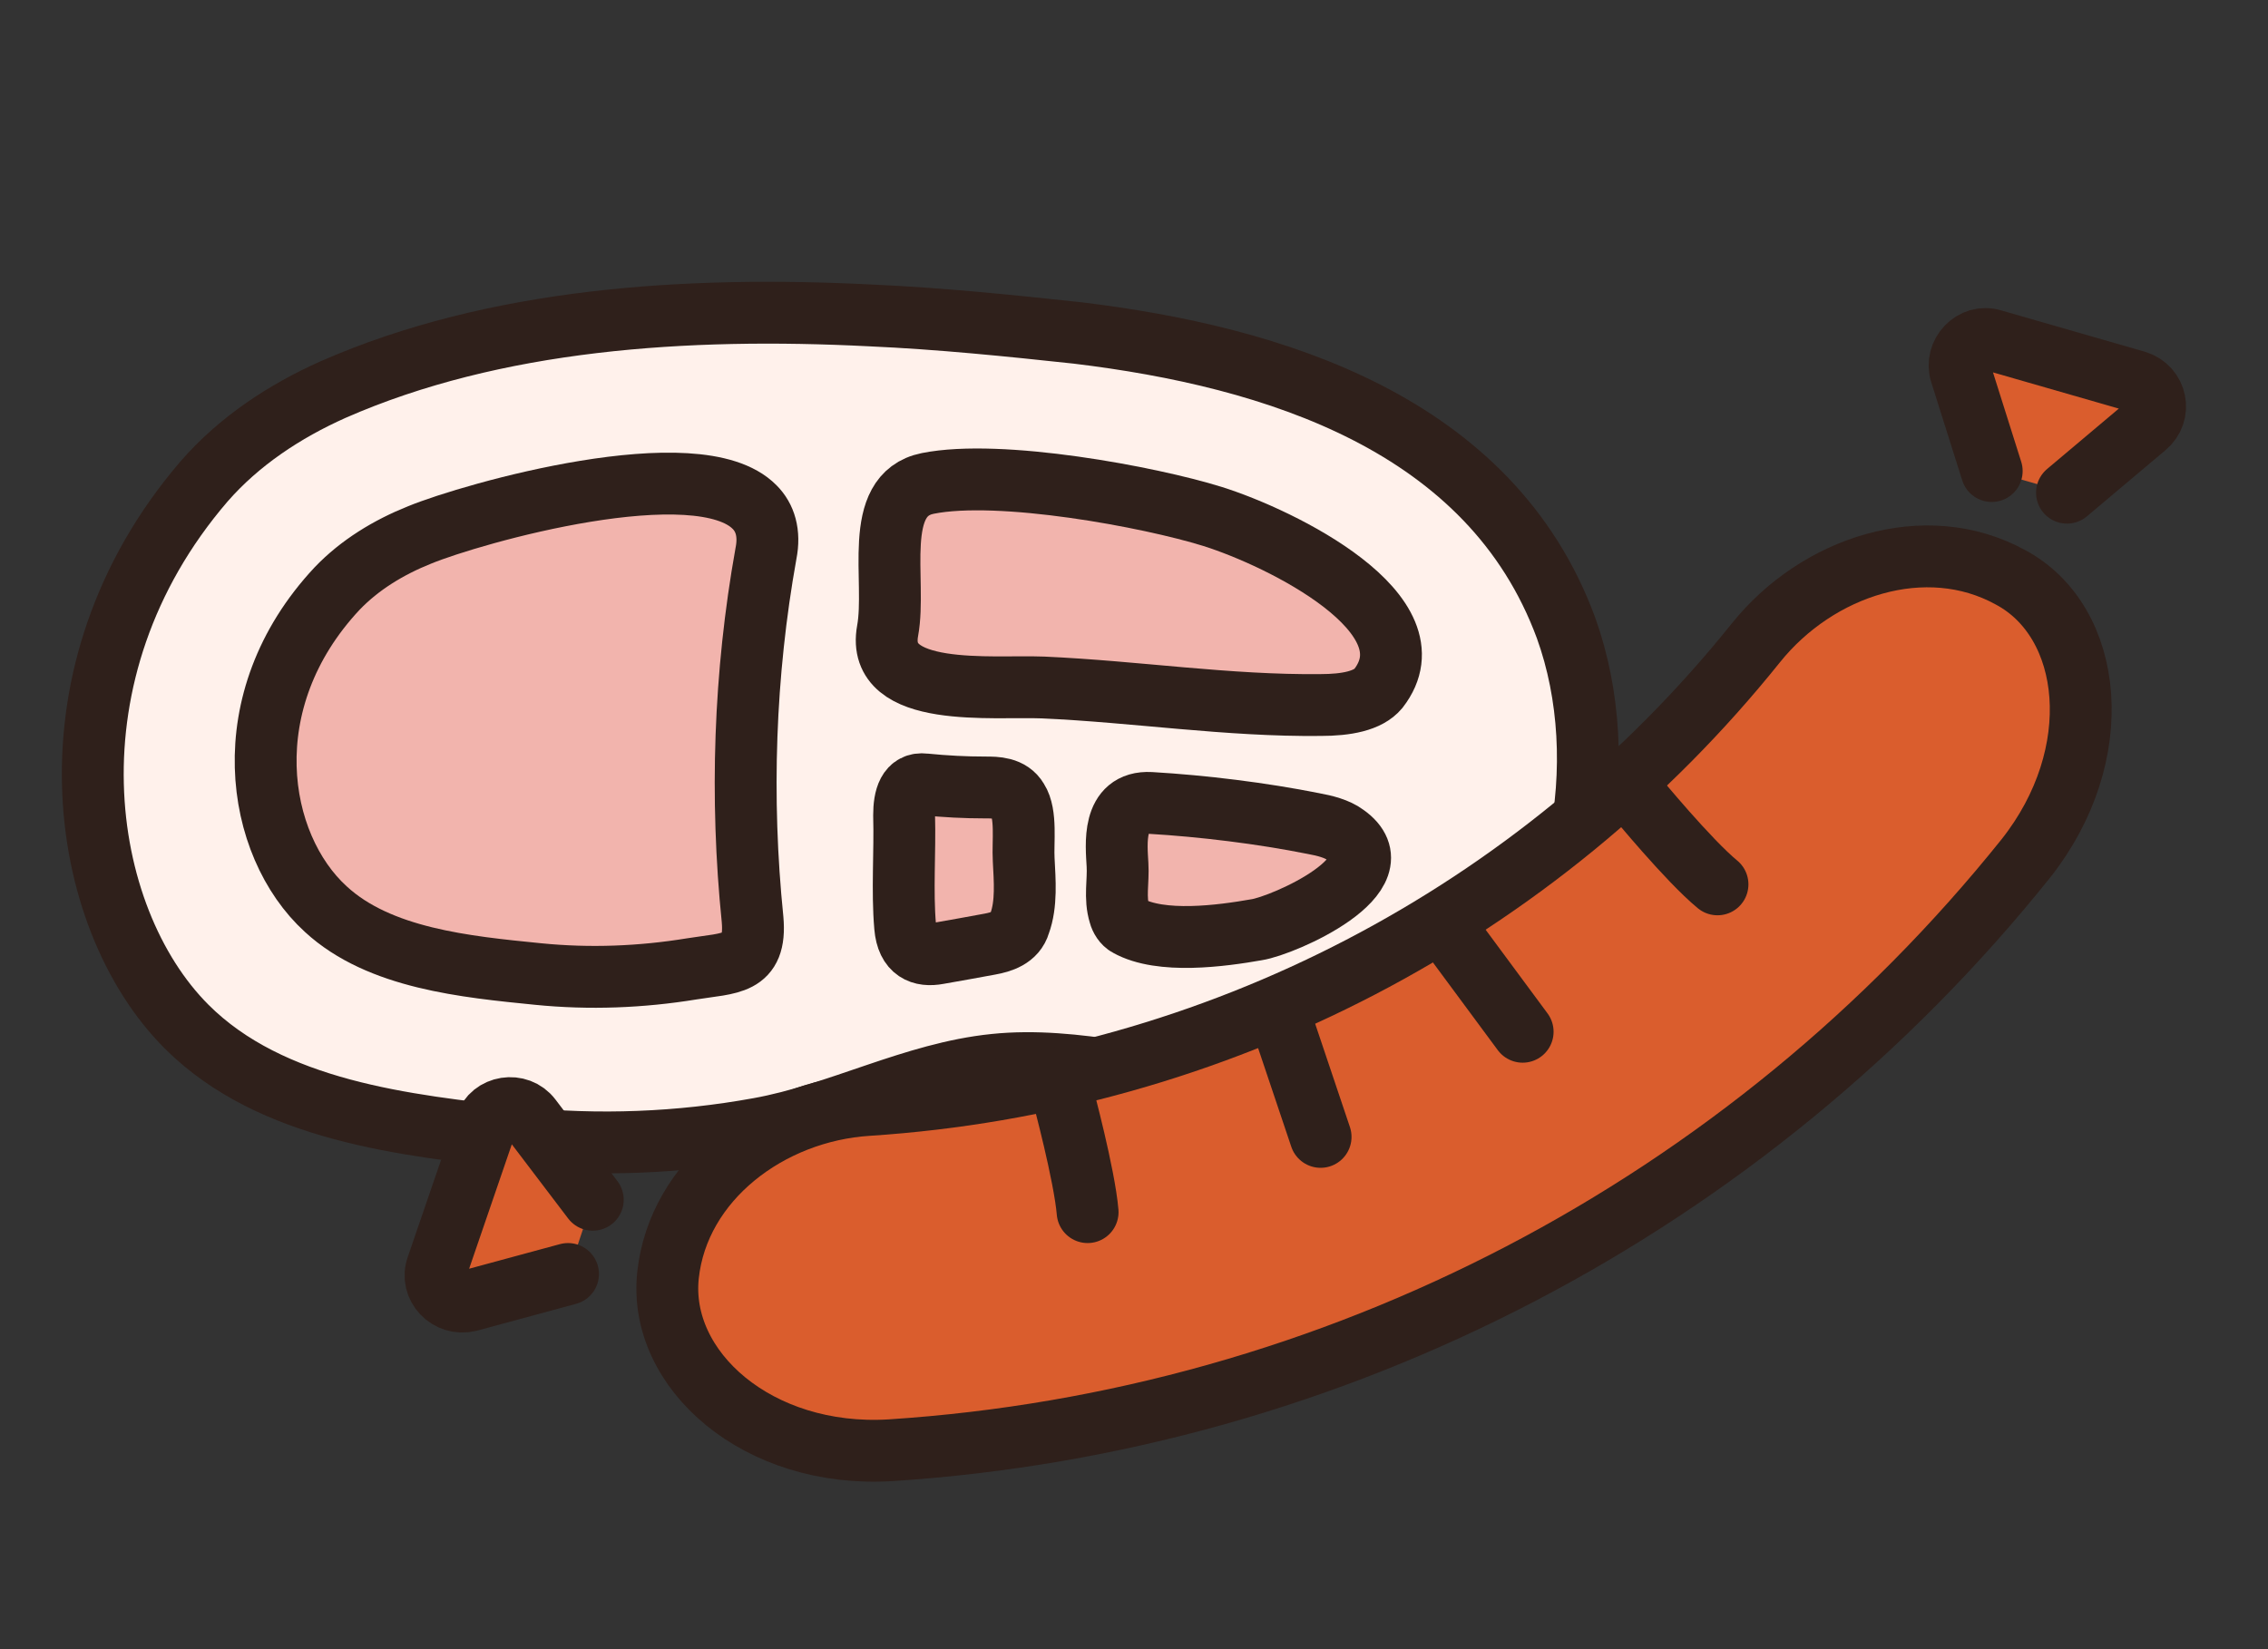
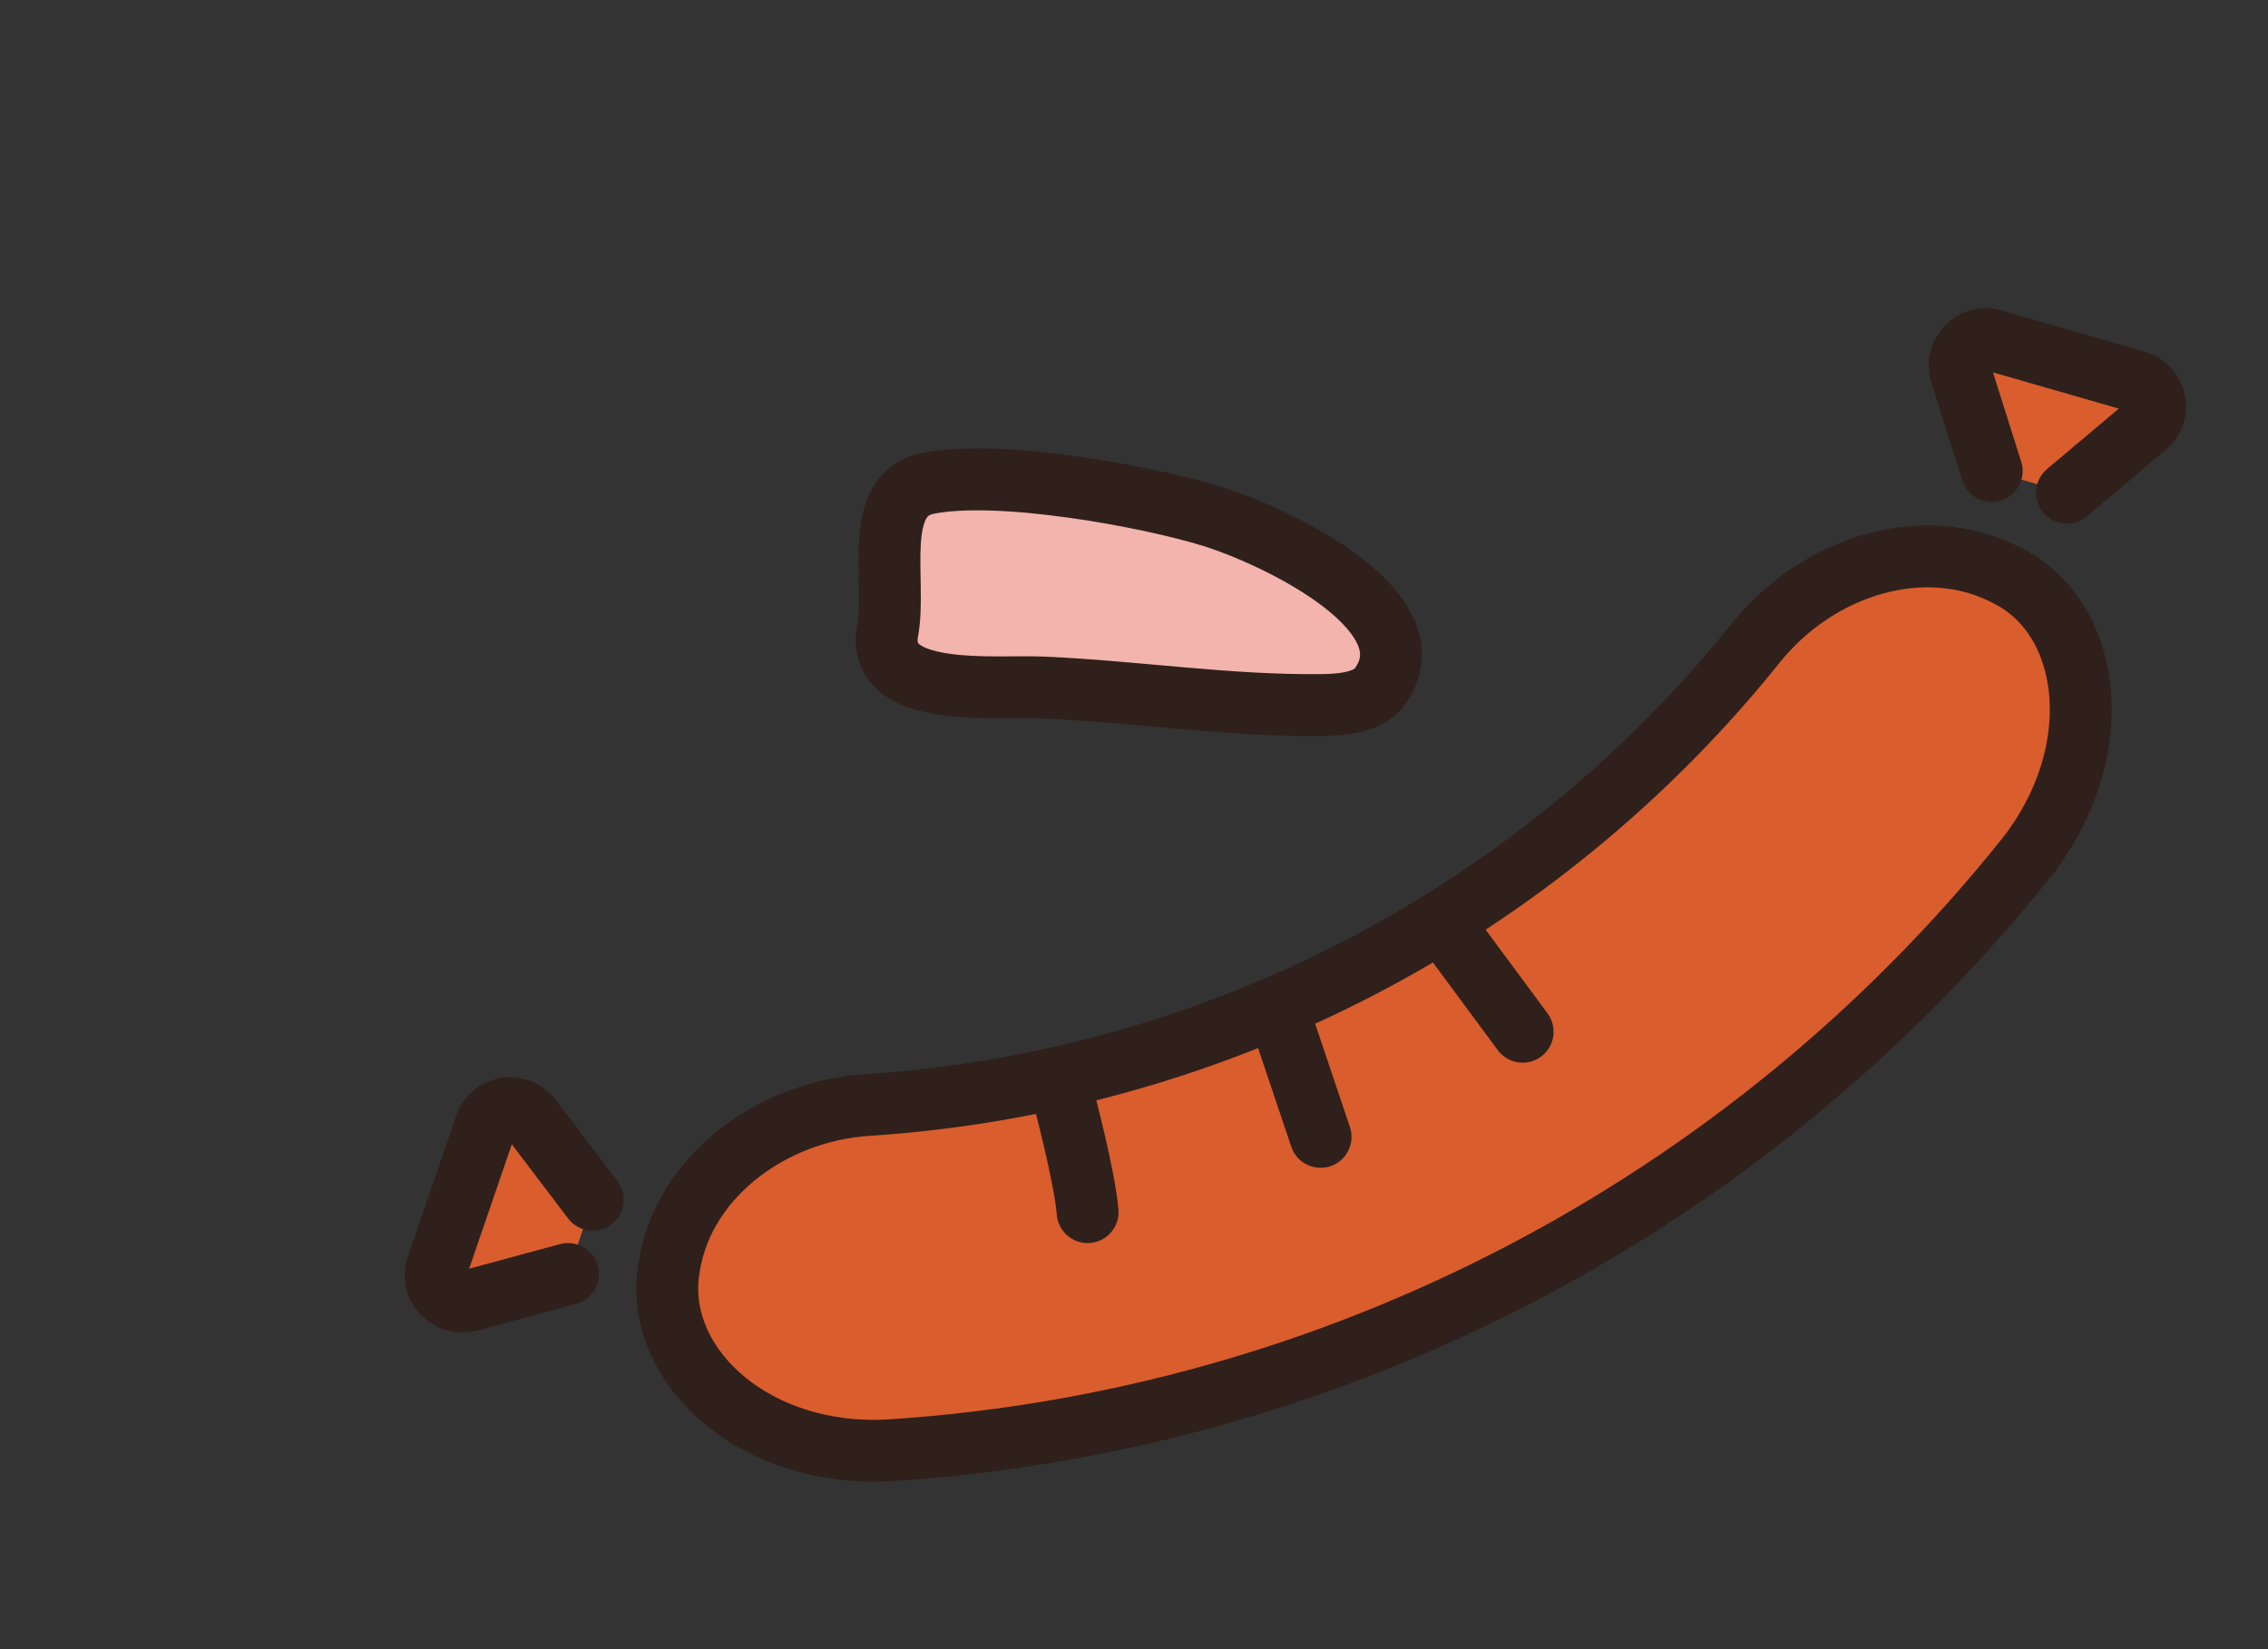
<svg xmlns="http://www.w3.org/2000/svg" version="1.1" id="レイヤー_1" x="0px" y="0px" viewBox="0 0 220 160" style="enable-background:new 0 0 220 160;" xml:space="preserve">
  <rect x="0" y="0" width="220" height="160" fill="#333333" stroke="none" />
  <style type="text/css">
	.st0{fill:#FFF1EB;stroke:#2F201B;stroke-width:6;stroke-linecap:round;stroke-linejoin:round;stroke-miterlimit:10;}
	.st1{fill:#F2B4AD;stroke:#2F201B;stroke-width:6;stroke-linecap:round;stroke-linejoin:round;stroke-miterlimit:10;}
	.st2{fill:#DA5D2D;stroke:#2F201B;stroke-width:6;stroke-linecap:round;stroke-linejoin:round;stroke-miterlimit:10;}
</style>
  <g>
    <g>
-       <path class="st0" d="M84.4,30.6c-17.8-0.9-36.4,0.3-52.1,7.2c-4.7,2.1-9.1,5-12.5,8.9C3.9,65.2,7.5,89,18.1,99.6    c8.2,8.2,21.3,9.6,32.2,10.8c7.7,0.8,15.6,0.5,23.3-0.9c7.8-1.4,15-5.4,22.9-6.2c15.4-1.6,34,9.8,46.9-2.6    c10-9.7,13.2-26.8,8.5-39.8c-7.3-19.8-28.3-26.3-47.4-28.6C98,31.6,91.2,30.9,84.4,30.6z" />
-       <path class="st1" d="M73.2,49.2c-5.5-5.6-27.4,0.6-32.5,2.7c-3,1.2-5.8,2.9-8,5.2C22.5,68,24.8,82,31.6,88.2    c5.2,4.8,13.6,5.6,20.6,6.3c5,0.5,10,0.3,14.9-0.5c3.7-0.6,6.3-0.3,5.9-4.8c-1.2-11.8-0.8-23.8,1.3-35.5    C74.7,51.7,74.2,50.2,73.2,49.2z" />
      <path class="st1" d="M128.1,68.4c-9,0.1-17.9-1.3-26.9-1.7c-4.9-0.2-16.3,1.1-15.1-5.5c0.9-4.9-1.6-13.2,3.9-14.3    c7-1.4,21.5,1.3,27.6,3.2c6.7,2.1,21.7,9.5,16.1,16.7C132.7,68,130.6,68.4,128.1,68.4z" />
-       <path class="st1" d="M130.5,81c-0.8-0.6-2-0.9-3.1-1.1c-5-1-10.7-1.7-15.8-2c-3.8-0.2-3.3,4.1-3.2,6c0.1,1.6-0.3,3.2,0.2,4.8    c0.1,0.4,0.4,0.9,0.8,1.1c3.2,1.8,9.1,1,12.5,0.4C124.5,89.8,135.9,84.8,130.5,81z" />
-       <path class="st1" d="M95.6,76.4c-2,0-3.9-0.1-5.9-0.3c-1.6-0.2-2,1.3-2,3c0.1,3.6-0.2,7.3,0.1,10.8c0.2,2.4,1.6,2.9,3.2,2.6    c1.7-0.3,3.4-0.6,5-0.9c1.1-0.2,2.5-0.6,2.9-2c0.7-1.9,0.5-4.2,0.4-6.2c-0.1-1.7,0.3-4.4-0.6-5.8C98,76.4,96.6,76.4,95.6,76.4z" />
    </g>
  </g>
  <g>
    <g>
      <path class="st2" d="M196.5,83.3c-27,33.7-67,54.6-110.1,57.4c-12.9,0.8-22.6-7.8-21.6-17l0,0c1-9.2,9.8-15.9,19.4-16.5    c33.7-2.2,65-18.5,86.1-44.8c6-7.5,16.5-10.9,24.7-6.4l0,0C203.1,60.3,204.5,73.2,196.5,83.3z" />
      <g>
        <path class="st2" d="M57.5,116.4l-6-7.9c-1.2-1.6-3.8-1.2-4.4,0.7l-4.7,13.7c-0.7,1.9,1.1,3.8,3.1,3.3l9.6-2.6" />
        <path class="st2" d="M193.2,45.7l-3-9.5c-0.6-1.9,1.2-3.8,3.1-3.2l13.9,4c2,0.6,2.5,3.1,0.9,4.4l-7.6,6.4" />
      </g>
      <g>
        <line class="st2" x1="124.3" y1="99" x2="128.1" y2="110.3" />
        <path class="st2" d="M103.1,106.2c0,0,2.1,7.8,2.4,11.4" />
        <line class="st2" x1="140.6" y1="90.5" x2="147.7" y2="100.1" />
-         <path class="st2" d="M158.7,77.3c0,0,5.1,6.2,7.9,8.5" />
      </g>
    </g>
  </g>
</svg>